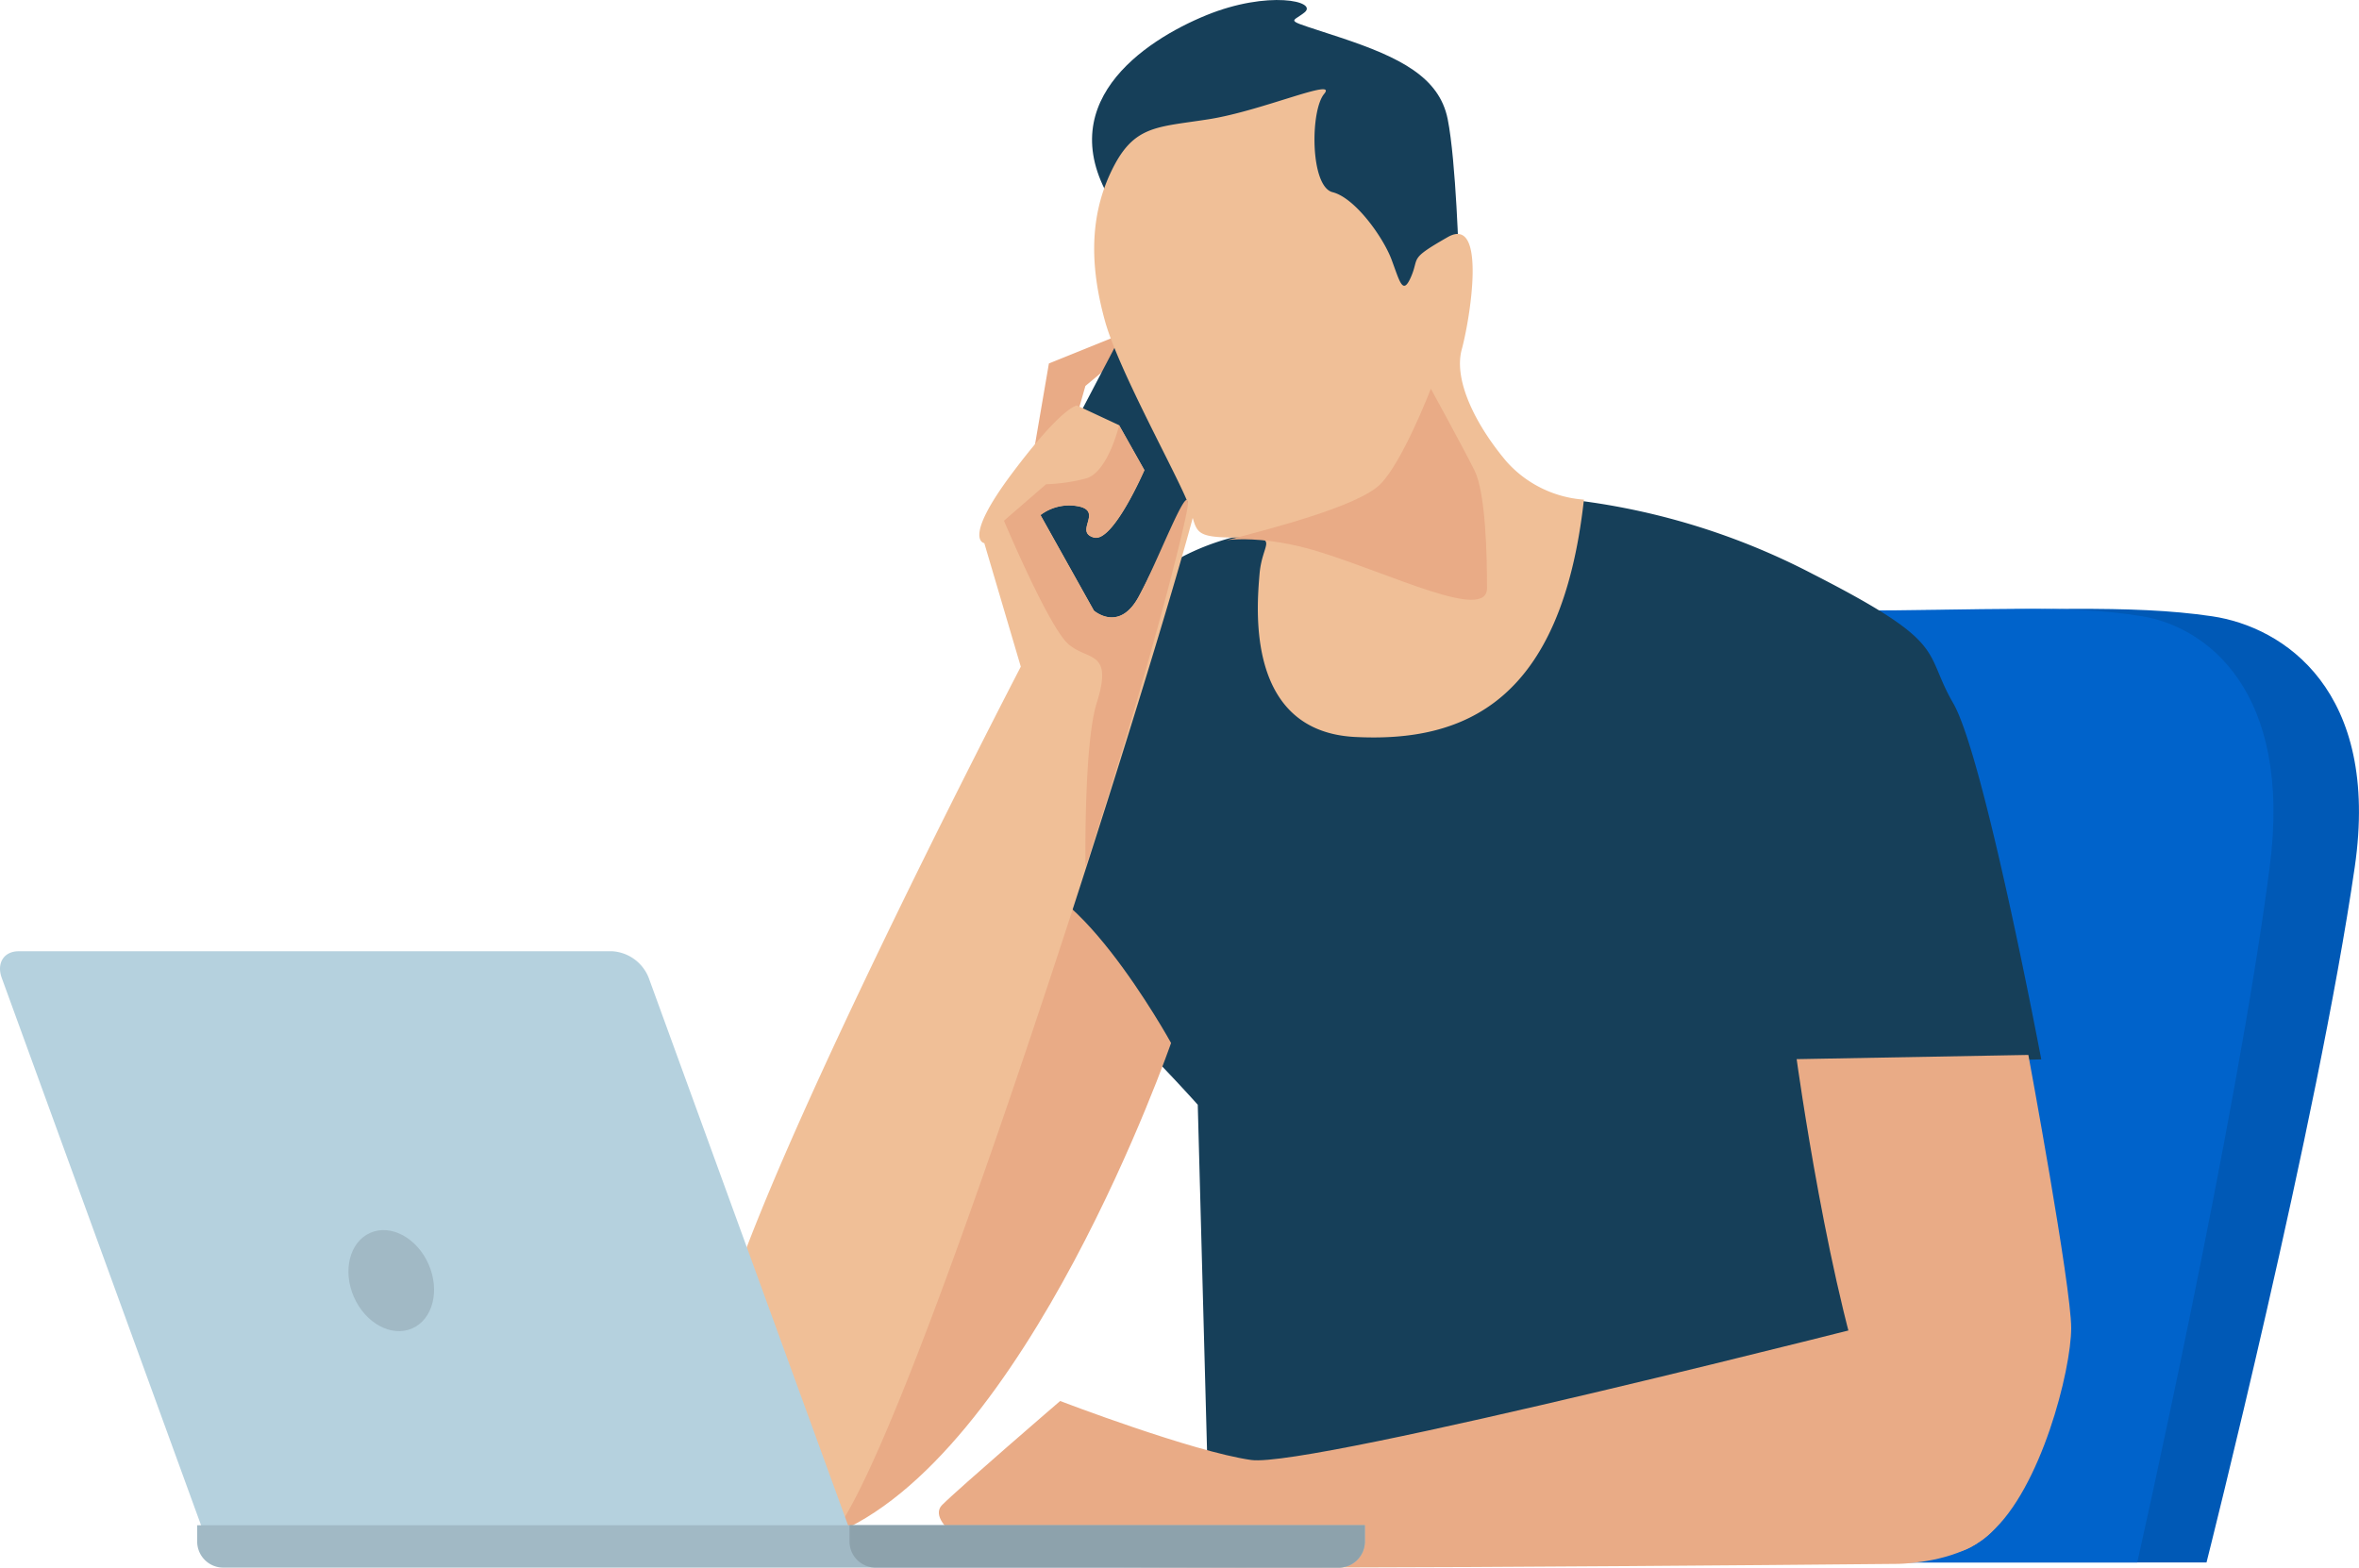
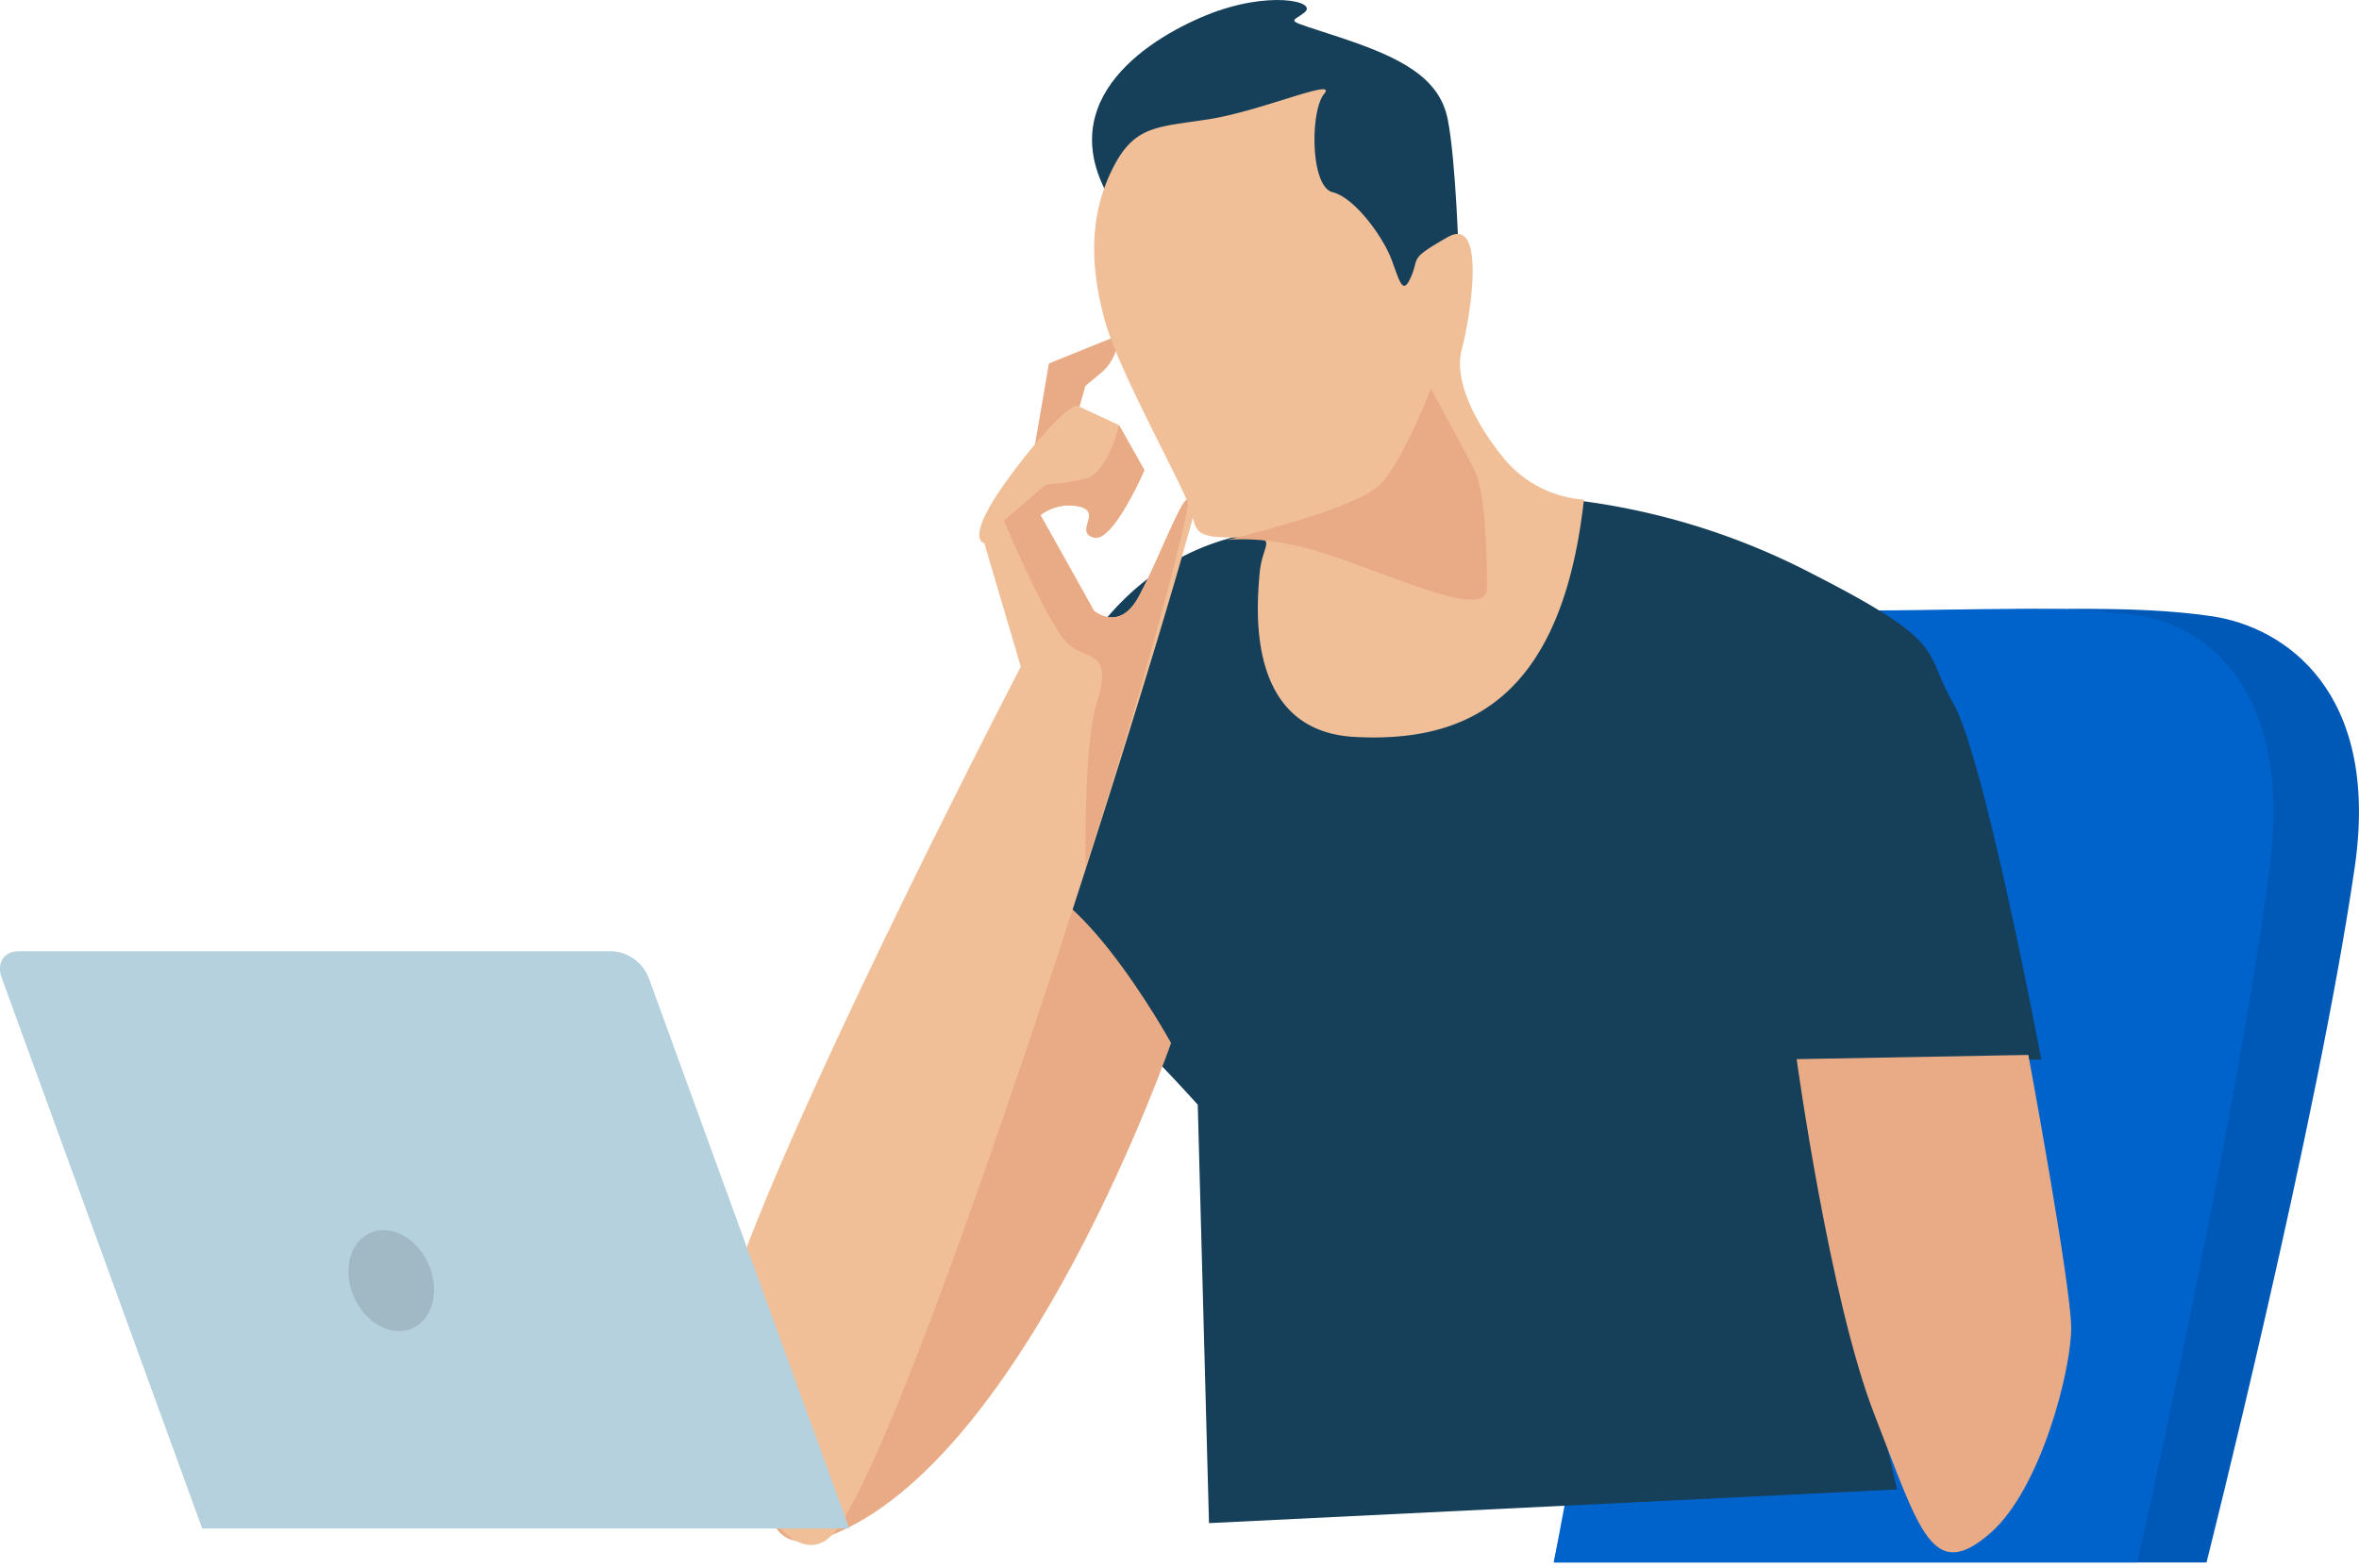
<svg xmlns="http://www.w3.org/2000/svg" width="240" height="159.513" viewBox="0 0 240 159.513">
  <g id="グループ_558" data-name="グループ 558" transform="translate(9713.023 5696.889)">
    <path id="パス_1703" data-name="パス 1703" d="M3864.7,2177.913s2.32-19.14,17.11-19.14c15.661,0,25.234-.669,33.638.581,7.26,1.078,17.112,7.541,14.5,25.52-3.769,25.958-15.081,70.759-15.081,70.759h-66.409l14.209-67.28Z" transform="translate(-13403.404 -7793.532)" fill="#0059b6" />
    <path id="パス_1704" data-name="パス 1704" d="M3862.977,2177.913s2.074-19.14,15.293-19.14c14,0,22.555-.669,30.066.581,6.488,1.078,15.293,7.541,12.96,25.52-3.367,25.958-13.477,70.759-13.477,70.759h-59.357l12.7-67.28Z" transform="translate(-13403.404 -7793.532)" fill="#0063cb" />
    <path id="パス_1705" data-name="パス 1705" d="M3740.943,2115.093l1.715-10,7.071-2.857a5.038,5.038,0,0,1-1.642,3.715l-1.714,1.428-1.716,6Z" transform="translate(-13348.968 -7764.997)" fill="#e9ab86" />
    <path id="パス_1706" data-name="パス 1706" d="M3792.322,2135.8a70.736,70.736,0,0,1,26,7.714c14,7.144,11.142,7.715,14.286,13.144s8.958,36.243,8.958,36.243l-24.673.615,10,43.145-70,3.428-1.143-42.573s-14-15.715-17.429-14.858-2.856-42.573,26.859-43.716S3792.322,2135.8,3792.322,2135.8Z" transform="translate(-13346.915 -7781.993)" fill="#163f59" />
-     <path id="パス_1707" data-name="パス 1707" d="M3737.9,2120.247l9.893,10.742,14.41-25.931-12.657-7.033Z" transform="translate(-13347.43 -7762.866)" fill="#163f59" />
    <path id="パス_1708" data-name="パス 1708" d="M3727.25,2231.254s-14.716,42.43-34.716,50.145,11.428-62.717,17.715-66.146S3727.25,2231.254,3727.25,2231.254Z" transform="translate(-13321.13 -7822.013)" fill="#e9ab86" />
    <path id="パス_1709" data-name="パス 1709" d="M3898.509,2248.942s3.357,24.5,7.929,36.216,5.838,17.2,11.786,12c5.143-4.5,8.214-16.571,8.214-20.857s-4.356-27.788-4.356-27.788Z" transform="translate(-13428.743 -7838.058)" fill="#e9ab86" />
-     <path id="パス_1710" data-name="パス 1710" d="M3819.795,2302.408s-60.289,15.429-66.289,14.572-19.43-6-19.43-6-10.286,8.858-12,10.572,3.429,5.143,7.43,6,89.718,0,89.718,0,16.573,0,9.716-13.429S3819.795,2302.408,3819.795,2302.408Z" transform="translate(-13339.243 -7865.309)" fill="#e9ab86" />
    <path id="パス_1711" data-name="パス 1711" d="M3790.633,2059.809s-.286-10.286-1.143-14.572-4.857-6.287-10.857-8.286-5.143-1.43-3.715-2.571-3.714-2.286-10,.285-16.286,9.144-9.142,19.715S3789.776,2070.952,3790.633,2059.809Z" transform="translate(-13355.227 -7730)" fill="#163f59" />
    <path id="パス_1712" data-name="パス 1712" d="M3803.57,2093.265a11.674,11.674,0,0,1-7.858-3.857c-3.143-3.713-5.428-8.286-4.571-11.428s2.571-13.715-1.429-11.429-2.857,2-3.714,4-1.143.572-2-1.714-3.716-6.285-6-6.857-2.286-8.285-.857-10-6.287,1.715-11.716,2.572-7.714.571-10,5.429-2,10-.571,15.143,7.714,16.286,8.571,18.858.286,3.143,4.857,3.143,2.572.286,2.286,3.715-1.429,16,9.715,16.573S3801.284,2113.837,3803.57,2093.265Z" transform="translate(-13355.448 -7739.313)" fill="#f0bf97" />
    <path id="パス_1713" data-name="パス 1713" d="M3724.829,2125.847c0,2.857-27.345,91.582-36.573,105-4.715,6.858-11.858-7.429-12.429-17.143s31-70.432,31-70.432l-3.713-12.572s-2.286-.287,2.857-7.143,6.571-6.858,6.571-6.858l4.286,2,2.573,4.571s-3.2,7.412-5.143,6.857c-2-.571.857-2.57-1.429-3.143a4.833,4.833,0,0,0-4,.857l5.43,9.716s2.571,2.285,4.571-1.428S3724.829,2123.562,3724.829,2125.847Z" transform="translate(-13315.996 -7772.323)" fill="#f0bf97" />
    <path id="パス_1714" data-name="パス 1714" d="M3744.3,2132.185c-2-.57.857-2.57-1.43-3.142a4.832,4.832,0,0,0-4,.857l5.43,9.716s2.571,2.285,4.571-1.429,5-11.715,5-9.43c0,1.215-3.955,17.106-10.421,36.954-.059-6.044.192-13.684,1.134-16.666,1.715-5.429-.858-4.287-2.858-6s-6.571-12.572-6.571-12.572l4.287-3.714a18.252,18.252,0,0,0,4-.572c2.284-.571,3.428-5.428,3.428-5.428l2.573,4.571S3746.241,2132.74,3744.3,2132.185Z" transform="translate(-13346.037 -7774.375)" fill="#e9ab86" />
    <g id="グループ_557" data-name="グループ 557" transform="translate(-9713.023 -5600.093)">
      <path id="パス_675" data-name="パス 675" d="M3530.156,2227.148h60.423a4.271,4.271,0,0,1,3.684,2.7l20.4,56.035h-65.824l-20.4-56.035C3527.9,2228.356,3528.665,2227.148,3530.156,2227.148Z" transform="translate(-3528.265 -2227.148)" fill="#b5d1de" />
-       <path id="パス_676" data-name="パス 676" d="M3687.7,2345.444v1.66a2.655,2.655,0,0,1-2.655,2.654H3571.554a2.655,2.655,0,0,1-2.655-2.654v-1.66Z" transform="translate(-3548.838 -2287.041)" fill="#a1b9c5" />
-       <path id="パス_677" data-name="パス 677" d="M3703.326,2347.1v-1.66h52.43v1.66a2.655,2.655,0,0,1-2.655,2.654h-47.121A2.656,2.656,0,0,1,3703.326,2347.1Z" transform="translate(-3616.898 -2287.041)" fill="#8da2ac" />
      <path id="パス_678" data-name="パス 678" d="M3608.22,2288.092c1.179,2.684.435,5.607-1.661,6.529s-4.755-.507-5.934-3.192-.436-5.607,1.662-6.53S3607.04,2285.407,3608.22,2288.092Z" transform="translate(-3564.618 -2256.246)" fill="#a1b9c5" />
    </g>
    <path id="パス_1715" data-name="パス 1715" d="M3801.8,2113.232s-2.859,7.429-5.143,9.715-11.429,4.571-14.573,5.428.858-.857,8.286,1.43,17.144,7.142,17.144,3.713-.142-9.714-1.285-12S3801.8,2113.232,3801.8,2113.232Z" transform="translate(-13369.25 -7770.565)" fill="#e9ab86" />
  </g>
</svg>